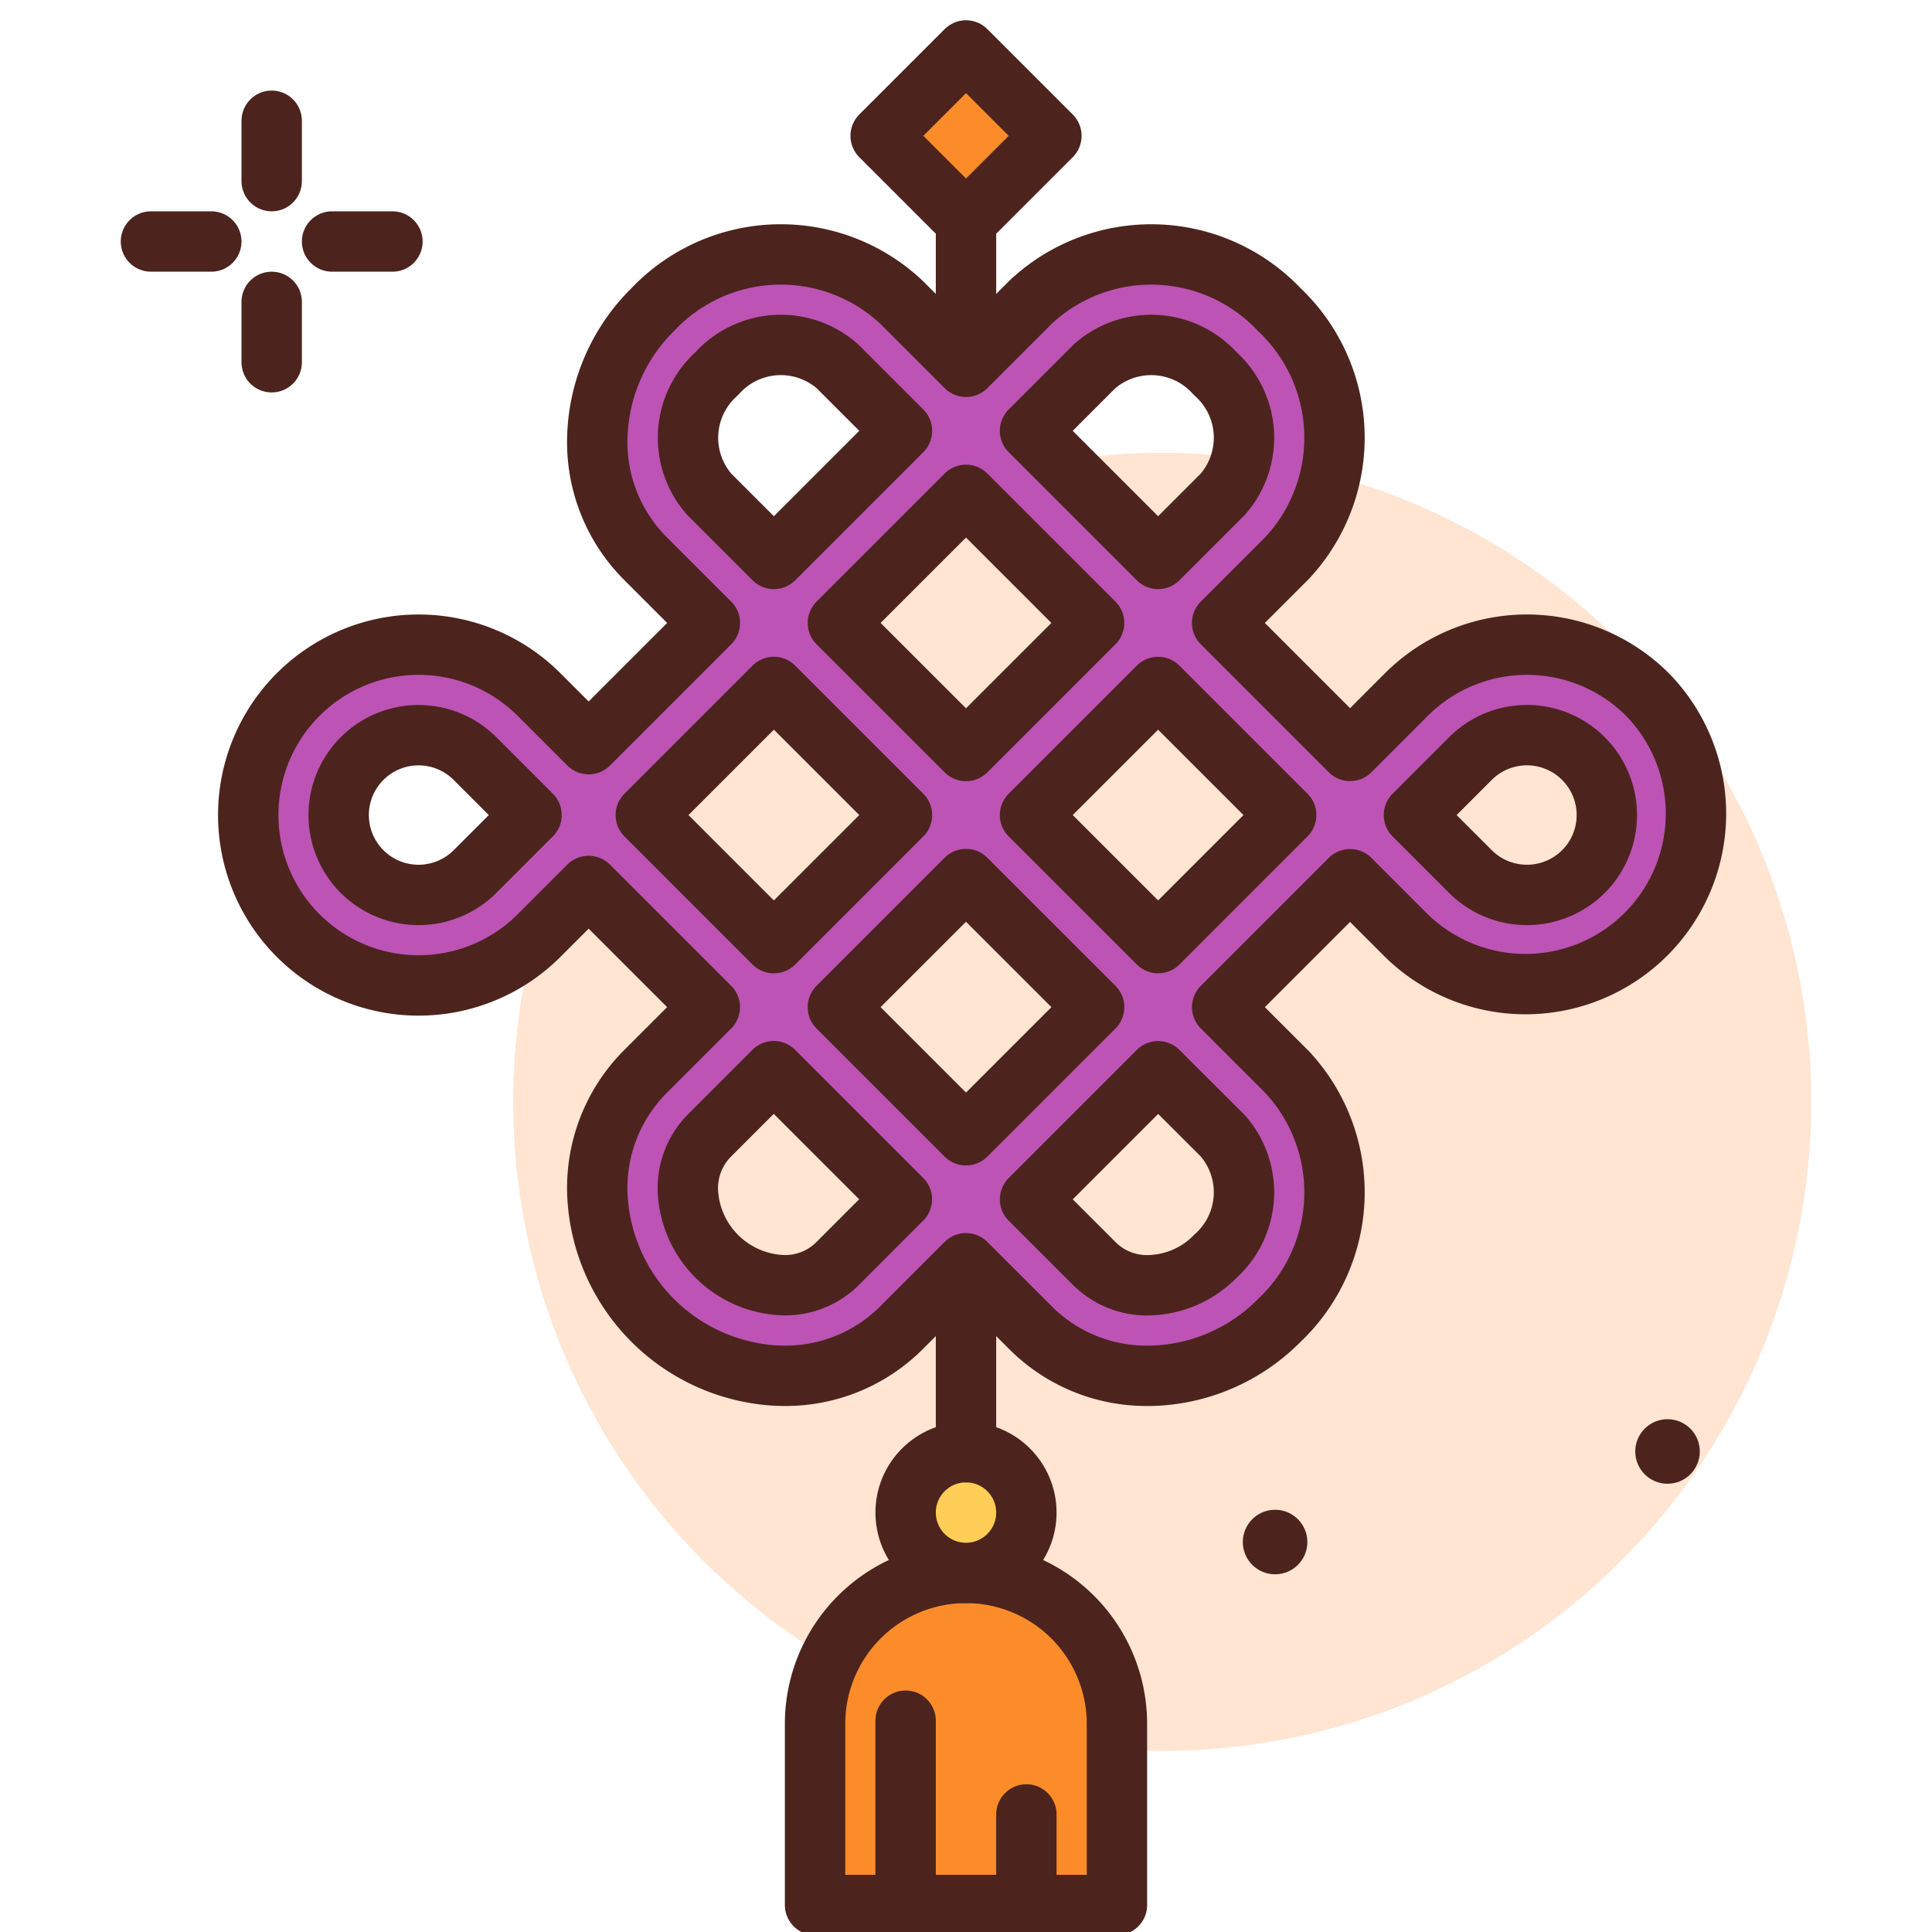
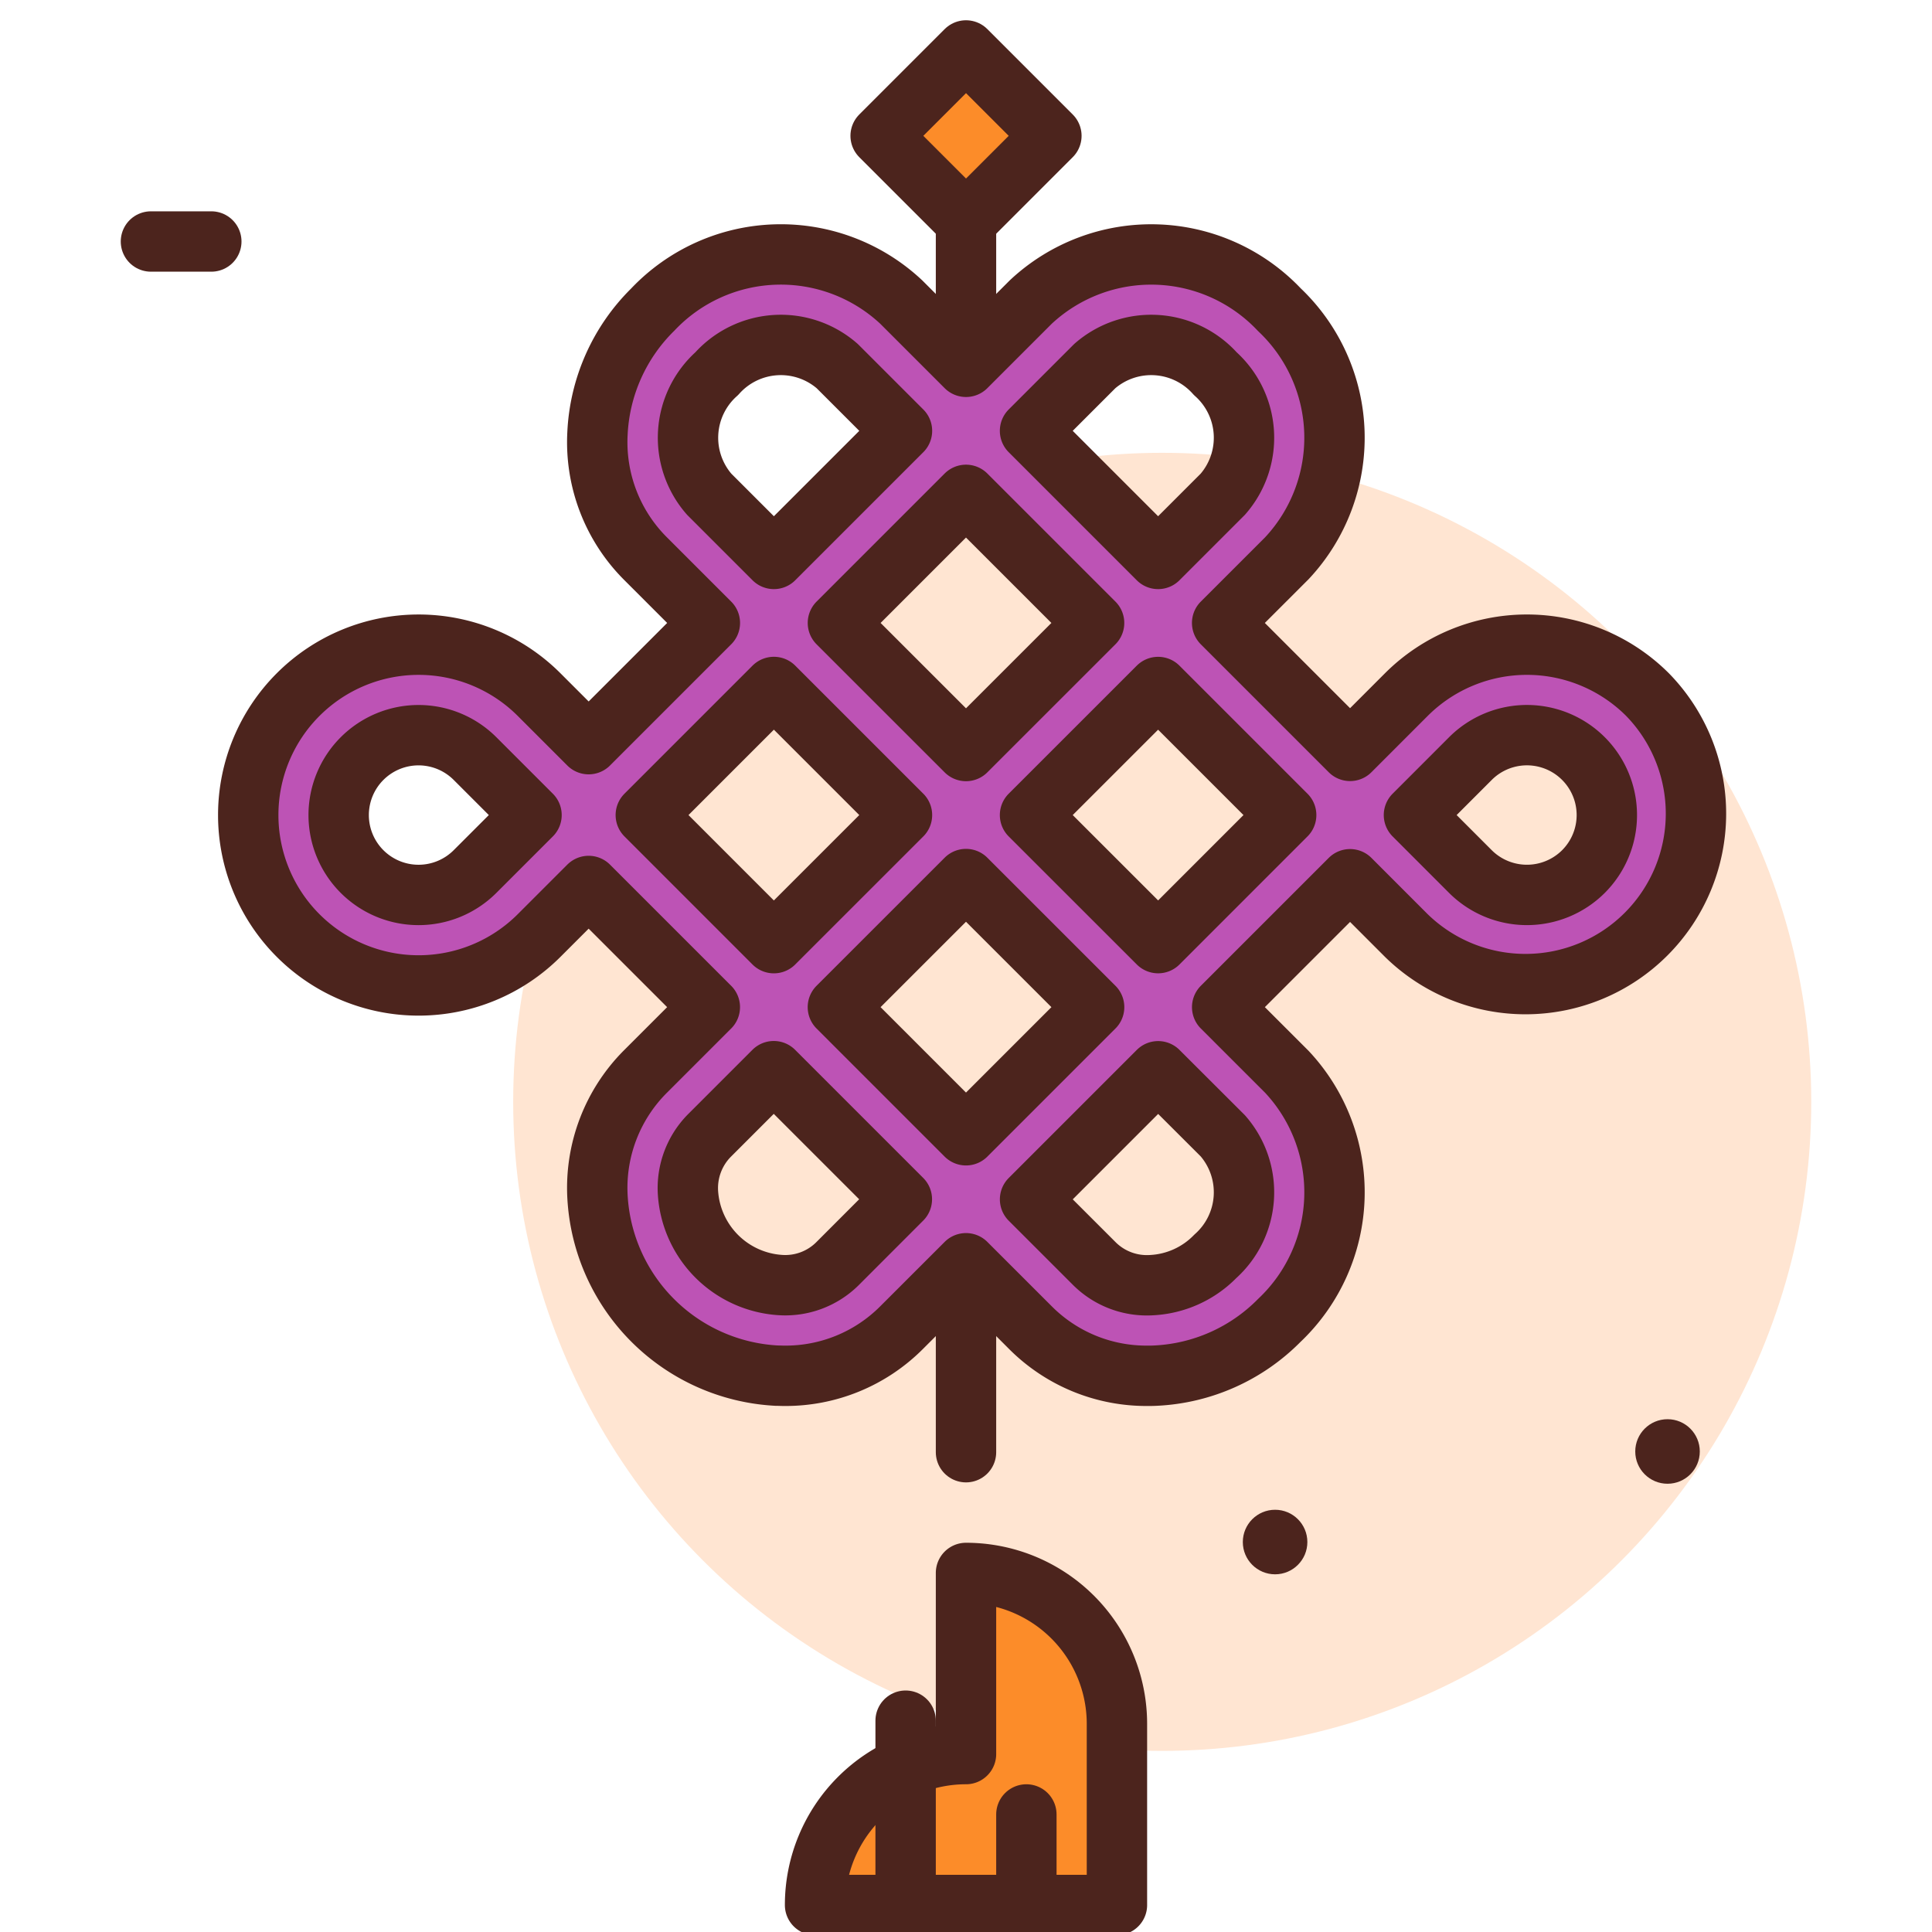
<svg xmlns="http://www.w3.org/2000/svg" width="800px" height="800px" viewBox="0 0 64 64">
  <title>decoration</title>
  <g id="decoration">
-     <line x1="9" y1="4" x2="9" y2="6" style="fill:none;stroke:#4c241d;stroke-linecap:round;stroke-linejoin:round;stroke-width:2px" />
-     <line x1="9" y1="10" x2="9" y2="12" style="fill:none;stroke:#4c241d;stroke-linecap:round;stroke-linejoin:round;stroke-width:2px" />
    <line x1="5" y1="8" x2="7" y2="8" style="fill:none;stroke:#4c241d;stroke-linecap:round;stroke-linejoin:round;stroke-width:2px" />
-     <line x1="11" y1="8" x2="13" y2="8" style="fill:none;stroke:#4c241d;stroke-linecap:round;stroke-linejoin:round;stroke-width:2px" />
    <circle cx="38.5" cy="36.5" r="21.5" style="fill:#ffe5d2" />
-     <path d="M32,52.106h0a5,5,0,0,1,5,5v6a0,0,0,0,1,0,0H27a0,0,0,0,1,0,0v-6a5,5,0,0,1,5-5Z" style="fill:#fc8c29;stroke:#4c241d;stroke-linecap:round;stroke-linejoin:round;stroke-width:2px" />
+     <path d="M32,52.106h0a5,5,0,0,1,5,5v6a0,0,0,0,1,0,0H27a0,0,0,0,1,0,0a5,5,0,0,1,5-5Z" style="fill:#fc8c29;stroke:#4c241d;stroke-linecap:round;stroke-linejoin:round;stroke-width:2px" />
    <line x1="34" y1="60.106" x2="34" y2="63.106" style="fill:none;stroke:#4c241d;stroke-linecap:round;stroke-linejoin:round;stroke-width:2px" />
    <line x1="30" y1="57" x2="30" y2="63" style="fill:none;stroke:#4c241d;stroke-linecap:round;stroke-linejoin:round;stroke-width:2px" />
-     <circle cx="32" cy="50.106" r="2" style="fill:#ffce56;stroke:#4c241d;stroke-linecap:round;stroke-linejoin:round;stroke-width:2px" />
    <line x1="32" y1="48.106" x2="32" y2="41.106" style="fill:none;stroke:#4c241d;stroke-linecap:round;stroke-linejoin:round;stroke-width:2px" />
    <path d="M54.574,23.007a5.652,5.652,0,0,0-7.985,0l-1.866,1.867-4.238-4.238,2.144-2.143a5.84,5.84,0,0,0-.25-8.236,5.839,5.839,0,0,0-8.235-.25L32,12.151l-2.144-2.144a5.836,5.836,0,0,0-8.234.25,6.164,6.164,0,0,0-1.83,4.108,5.45,5.45,0,0,0,1.58,4.128l2.143,2.143L19.5,24.651l-1.644-1.644a5.644,5.644,0,1,0,0,7.986L19.5,29.349l4.014,4.014-2.142,2.142a5.449,5.449,0,0,0-1.58,4.127,6.278,6.278,0,0,0,5.937,5.938c.083,0,.164.005.245.005a5.423,5.423,0,0,0,3.882-1.585L32,41.847l2.144,2.143a5.423,5.423,0,0,0,3.882,1.585c.081,0,.162,0,.245-.005a6.169,6.169,0,0,0,4.108-1.83,5.838,5.838,0,0,0,.25-8.235l-2.143-2.142,4.237-4.237,1.866,1.867a5.647,5.647,0,0,0,7.985-7.986ZM36.265,12.128a2.844,2.844,0,0,1,3.993.25,2.845,2.845,0,0,1,.25,3.993l-2.144,2.144-4.243-4.243ZM32,16.393l4.243,4.243L32,24.878l-4.243-4.242Zm-8.507-.021a2.844,2.844,0,0,1,.25-3.994,2.843,2.843,0,0,1,3.992-.25l2.144,2.144-4.243,4.243Zm-7.758,12.5a2.646,2.646,0,1,1,0-3.744L17.607,27ZM21.393,27l4.243-4.243L29.879,27l-4.244,4.243ZM32,37.607l-4.244-4.244L32,29.12l4.244,4.243Zm-4.265,4.262a2.453,2.453,0,0,1-1.883.7A3.276,3.276,0,0,1,22.79,39.51a2.479,2.479,0,0,1,.7-1.884l2.142-2.142,4.243,4.243Zm12.773-4.243a2.845,2.845,0,0,1-.25,3.993,3.172,3.172,0,0,1-2.111.953,2.467,2.467,0,0,1-1.882-.7l-2.143-2.142,4.243-4.243Zm-2.143-6.384L34.121,27l4.243-4.242L42.606,27Zm14.088-2.37a2.651,2.651,0,0,1-3.743,0L46.839,27l1.871-1.872a2.647,2.647,0,1,1,3.743,3.744Z" style="fill:#bd53b5;stroke:#4c241d;stroke-linecap:round;stroke-linejoin:round;stroke-width:2px" />
    <line x1="32" y1="7" x2="32" y2="11.422" style="fill:none;stroke:#4c241d;stroke-linecap:round;stroke-linejoin:round;stroke-width:2px" />
    <rect x="30" y="2.5" width="4" height="4" transform="translate(6.191 23.945) rotate(-45)" style="fill:#fc8c29;stroke:#4c241d;stroke-linecap:round;stroke-linejoin:round;stroke-width:2px" />
    <circle cx="55.239" cy="48.082" r="1.069" style="fill:#4c241d" />
    <circle cx="42.239" cy="51.082" r="1.069" style="fill:#4c241d" />
  </g>
</svg>